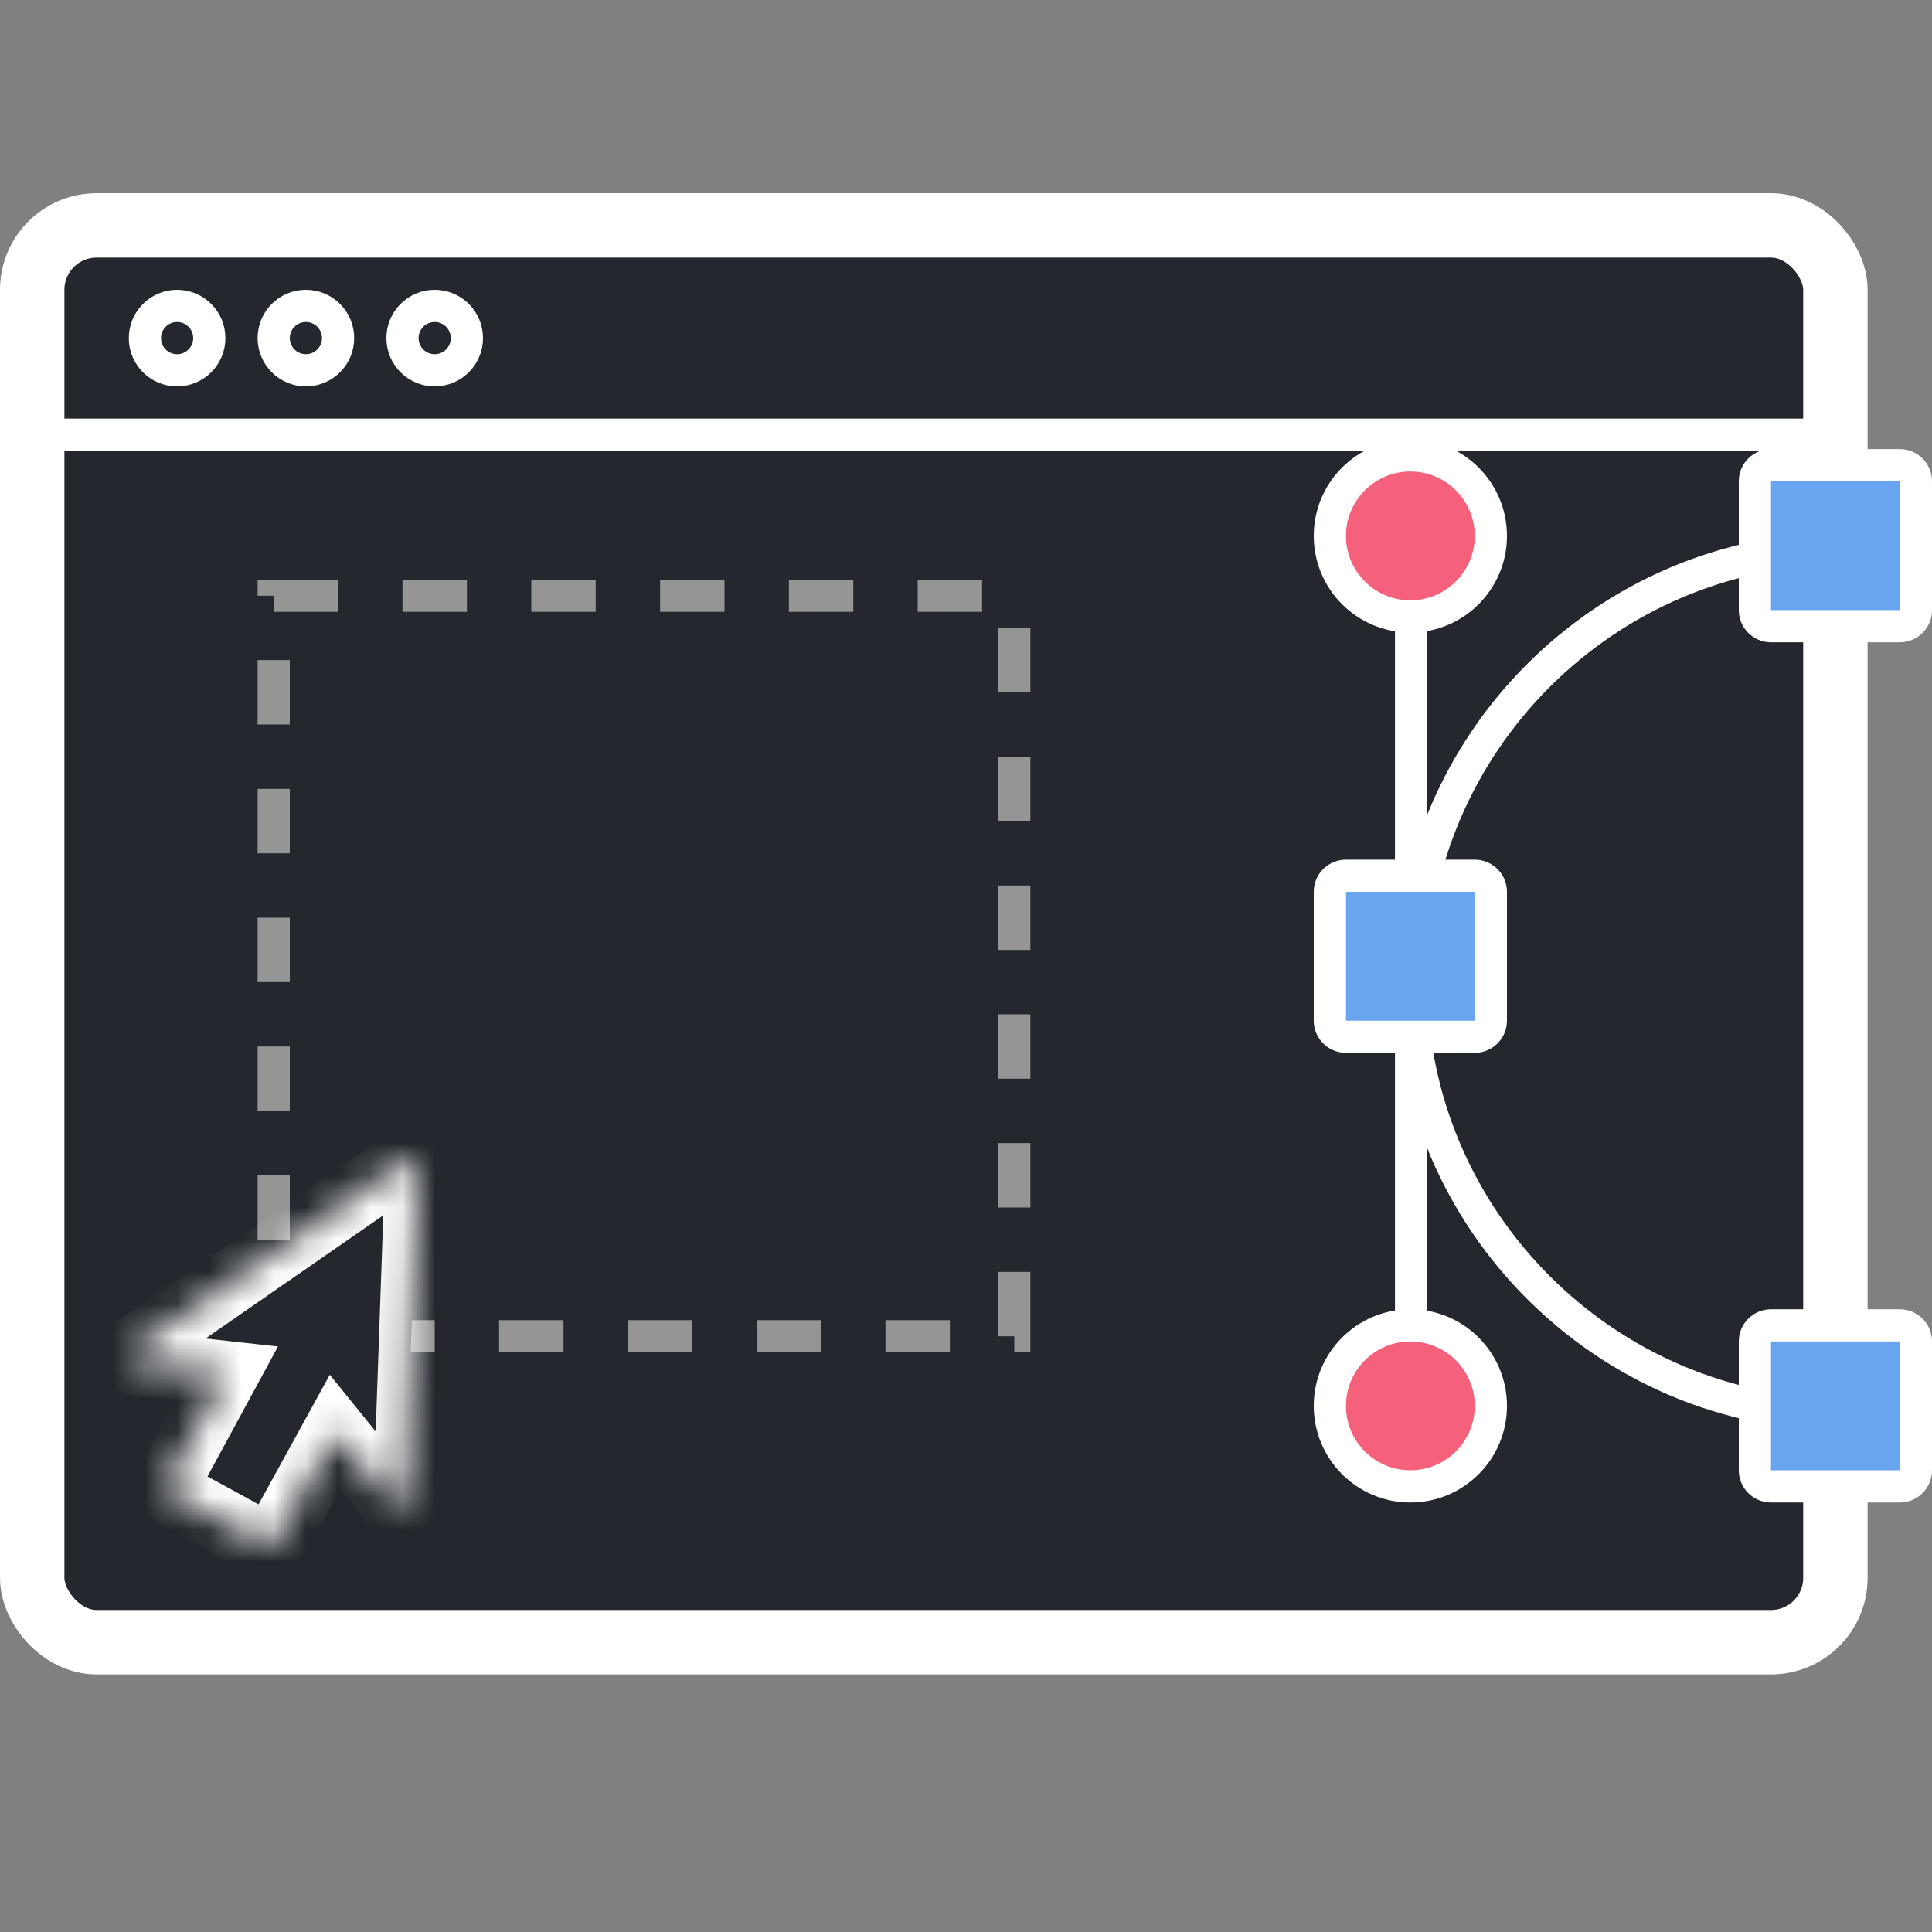
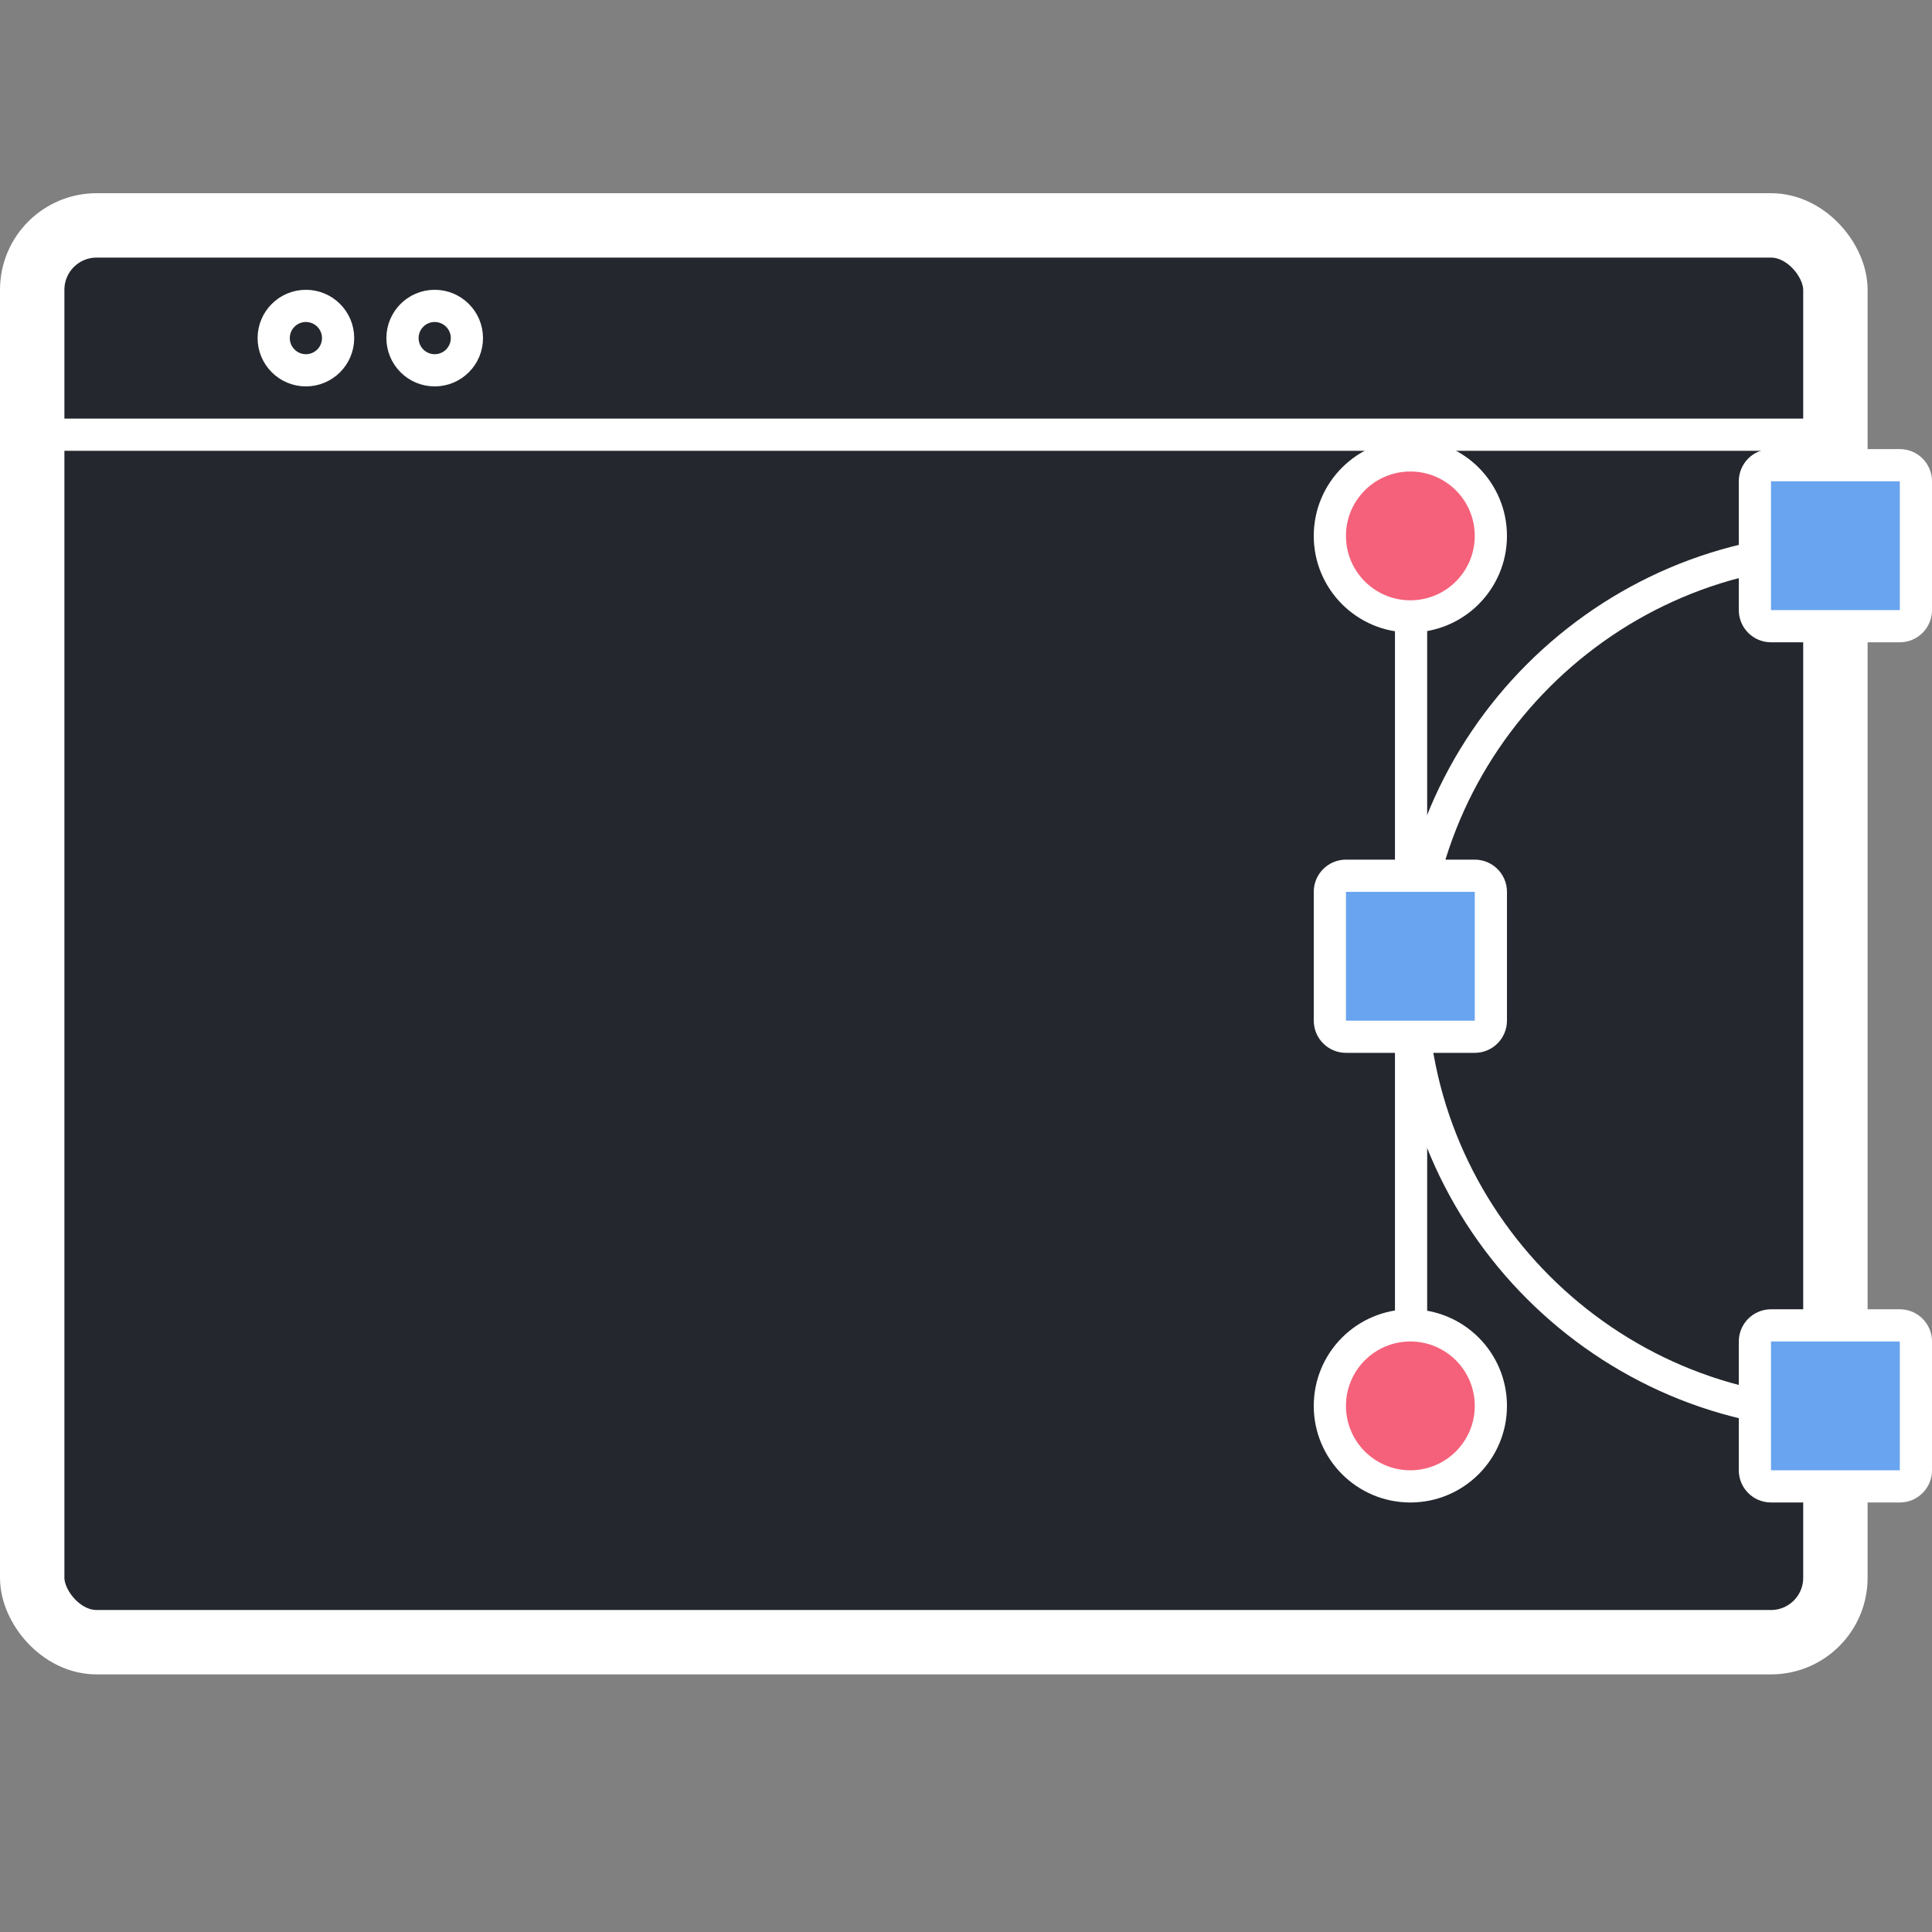
<svg xmlns="http://www.w3.org/2000/svg" width="60" height="60" viewBox="0 0 60 60" fill="none">
  <rect x="0" y="0" width="60" height="60" fill="#808080" stroke="none" />
  <rect x="1" y="7" width="56" height="44" rx="2" fill="#24282E" stroke="white" stroke-width="2" />
  <rect y="13" width="57" height="1" fill="white" />
  <path d="M57.272 43.933C49.874 43.933 43.822 37.88 43.822 30.482C43.822 23.084 49.874 17.032 57.272 17.032" stroke="white" stroke-miterlimit="10" stroke-linecap="round" stroke-linejoin="round" />
  <path d="M43.822 43.839L43.822 16.938" stroke="white" stroke-miterlimit="10" stroke-linecap="round" stroke-linejoin="round" />
  <path d="M46.3 43.661C46.3 42.28 45.181 41.161 43.8 41.161C42.419 41.161 41.3 42.28 41.3 43.661C41.3 45.041 42.419 46.161 43.8 46.161C45.181 46.161 46.3 45.041 46.3 43.661Z" fill="#F5617A" stroke="white" stroke-miterlimit="10" stroke-linecap="round" stroke-linejoin="round" />
  <path d="M46.3 16.643C46.3 15.262 45.181 14.143 43.8 14.143C42.419 14.143 41.3 15.262 41.3 16.643C41.3 18.023 42.419 19.143 43.8 19.143C45.181 19.143 46.3 18.023 46.3 16.643Z" fill="#F5617A" stroke="white" stroke-miterlimit="10" stroke-linecap="round" stroke-linejoin="round" />
  <path d="M41.8 27.197C41.524 27.197 41.3 27.42 41.3 27.697L41.3 31.697C41.3 31.973 41.524 32.197 41.8 32.197L45.8 32.197C46.076 32.197 46.3 31.973 46.3 31.697L46.3 27.697C46.3 27.42 46.076 27.197 45.8 27.197L41.8 27.197Z" fill="#68A4EF" stroke="white" stroke-miterlimit="10" stroke-linecap="round" stroke-linejoin="round" />
  <path d="M55 41.161C54.724 41.161 54.5 41.385 54.5 41.661L54.5 45.661C54.5 45.937 54.724 46.161 55 46.161L59 46.161C59.276 46.161 59.5 45.937 59.5 45.661L59.5 41.661C59.5 41.385 59.276 41.161 59 41.161L55 41.161Z" fill="#68A4EF" stroke="white" stroke-miterlimit="10" stroke-linecap="round" stroke-linejoin="round" />
  <path d="M55 14.447C54.724 14.447 54.5 14.67 54.5 14.947L54.5 18.947C54.5 19.223 54.724 19.447 55 19.447L59 19.447C59.276 19.447 59.5 19.223 59.5 18.947L59.5 14.947C59.5 14.67 59.276 14.447 59 14.447L55 14.447Z" fill="#68A4EF" stroke="white" stroke-miterlimit="10" stroke-linecap="round" stroke-linejoin="round" />
-   <circle cx="5.5" cy="10.5" r="1" stroke="white" />
  <circle cx="9.5" cy="10.5" r="1" stroke="white" />
  <circle cx="13.5" cy="10.5" r="1" stroke="white" />
-   <rect x="8.5" y="18.5" width="23" height="23" fill="#24282E" stroke="#959595" stroke-dasharray="2 2" />
  <mask id="path-14-inside-1_307_433" fill="white">
-     <path fill-rule="evenodd" clip-rule="evenodd" d="M4.093 41.938L12.608 36.038C12.68 35.989 12.773 35.989 12.843 36.031C12.914 36.069 12.96 36.144 12.957 36.23L12.593 46.582C12.589 46.672 12.531 46.751 12.445 46.78C12.359 46.809 12.265 46.781 12.208 46.711L10.401 44.481L8.529 47.888C8.471 47.992 8.34 48.031 8.235 47.973L6.828 47.201L5.277 46.357C5.172 46.3 5.133 46.169 5.19 46.064L7.045 42.648L4.193 42.332C4.103 42.322 4.029 42.258 4.006 42.169C3.985 42.082 4.019 41.99 4.093 41.938Z" />
-   </mask>
+     </mask>
  <path fill-rule="evenodd" clip-rule="evenodd" d="M4.093 41.938L12.608 36.038C12.68 35.989 12.773 35.989 12.843 36.031C12.914 36.069 12.96 36.144 12.957 36.23L12.593 46.582C12.589 46.672 12.531 46.751 12.445 46.78C12.359 46.809 12.265 46.781 12.208 46.711L10.401 44.481L8.529 47.888C8.471 47.992 8.34 48.031 8.235 47.973L6.828 47.201L5.277 46.357C5.172 46.3 5.133 46.169 5.19 46.064L7.045 42.648L4.193 42.332C4.103 42.322 4.029 42.258 4.006 42.169C3.985 42.082 4.019 41.99 4.093 41.938Z" fill="#24282E" />
  <path d="M12.608 36.038L12.038 35.216L12.04 35.215L12.608 36.038ZM4.093 41.938L3.52 41.119L3.524 41.117L4.093 41.938ZM12.843 36.031L12.372 36.913L12.349 36.901L12.327 36.887L12.843 36.031ZM12.957 36.23L13.957 36.261L13.957 36.265L12.957 36.23ZM12.593 46.582L13.592 46.618L13.592 46.624L12.593 46.582ZM12.445 46.78L12.125 45.832L12.128 45.831L12.445 46.78ZM12.208 46.711L11.432 47.342L11.431 47.341L12.208 46.711ZM10.401 44.481L9.525 43.999L10.242 42.695L11.178 43.852L10.401 44.481ZM8.529 47.888L9.405 48.37L9.404 48.372L8.529 47.888ZM8.235 47.973L7.754 48.85L7.754 48.85L8.235 47.973ZM6.828 47.201L7.305 46.322L7.309 46.324L6.828 47.201ZM5.277 46.357L4.799 47.235L4.796 47.234L5.277 46.357ZM5.19 46.064L6.069 46.541L6.067 46.545L5.19 46.064ZM7.045 42.648L7.155 41.654L8.633 41.817L7.924 43.125L7.045 42.648ZM4.193 42.332L4.083 43.326L4.08 43.325L4.193 42.332ZM4.006 42.169L3.037 42.414L3.035 42.407L4.006 42.169ZM13.177 36.86L4.663 42.76L3.524 41.117L12.038 35.216L13.177 36.86ZM12.327 36.887C12.581 37.041 12.913 37.042 13.175 36.862L12.04 35.215C12.447 34.935 12.964 34.936 13.36 35.175L12.327 36.887ZM11.958 36.199C11.948 36.502 12.115 36.776 12.372 36.913L13.315 35.149C13.712 35.362 13.972 35.786 13.957 36.261L11.958 36.199ZM11.594 46.547L11.958 36.194L13.957 36.265L13.592 46.618L11.594 46.547ZM12.128 45.831C11.816 45.935 11.607 46.221 11.594 46.541L13.592 46.624C13.572 47.124 13.245 47.567 12.761 47.729L12.128 45.831ZM12.984 46.08C12.779 45.829 12.438 45.727 12.125 45.832L12.764 47.728C12.28 47.891 11.75 47.733 11.432 47.342L12.984 46.08ZM11.178 43.852L12.985 46.082L11.431 47.341L9.624 45.111L11.178 43.852ZM7.652 47.406L9.525 43.999L11.278 44.963L9.405 48.37L7.652 47.406ZM8.716 47.097C8.334 46.887 7.861 47.03 7.654 47.404L9.404 48.372C9.082 48.954 8.345 49.175 7.754 48.85L8.716 47.097ZM7.309 46.324L8.716 47.097L7.754 48.85L6.346 48.077L7.309 46.324ZM5.755 45.479L7.305 46.322L6.35 48.079L4.799 47.235L5.755 45.479ZM6.067 46.545C6.279 46.16 6.131 45.685 5.758 45.48L4.796 47.234C4.213 46.914 3.987 46.178 4.314 45.583L6.067 46.545ZM7.924 43.125L6.069 46.541L4.312 45.587L6.166 42.17L7.924 43.125ZM4.303 41.338L7.155 41.654L6.935 43.642L4.083 43.326L4.303 41.338ZM4.976 41.924C4.895 41.604 4.624 41.374 4.305 41.338L4.08 43.325C3.581 43.269 3.162 42.911 3.037 42.414L4.976 41.924ZM4.667 42.758C4.931 42.573 5.054 42.245 4.978 41.932L3.035 42.407C2.916 41.919 3.108 41.408 3.52 41.119L4.667 42.758Z" fill="white" mask="url(#path-14-inside-1_307_433)" />
</svg>